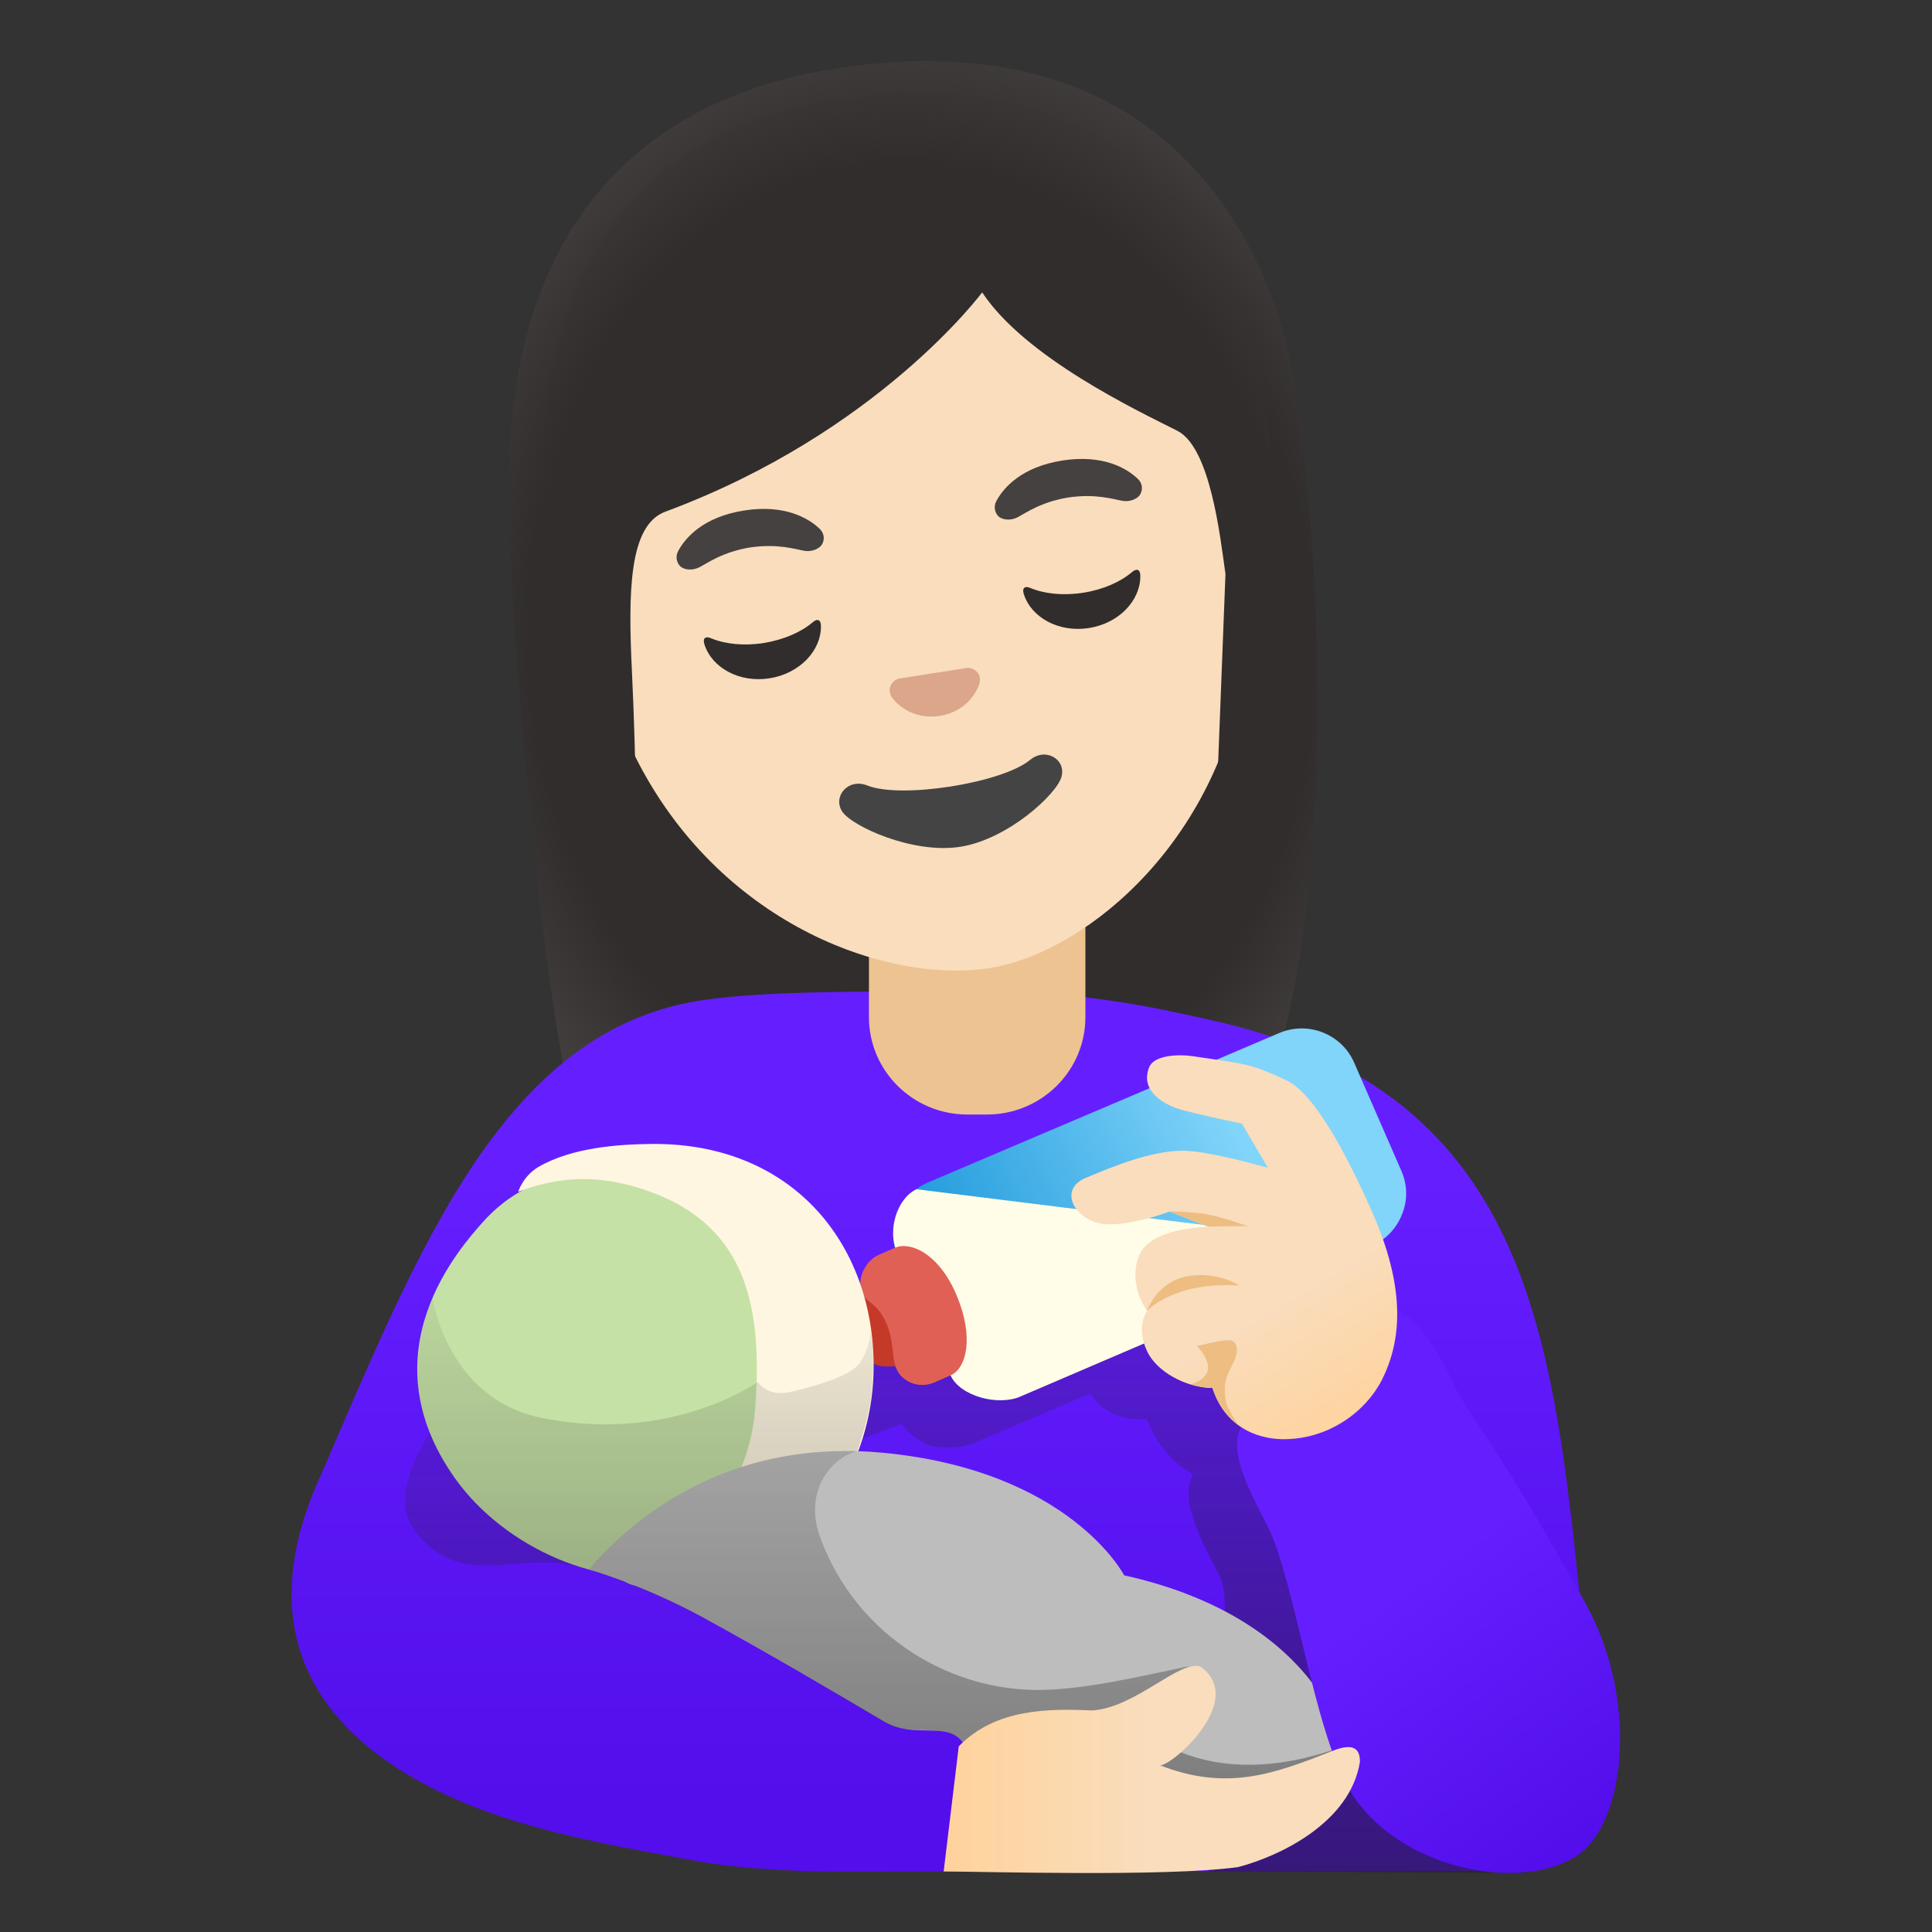
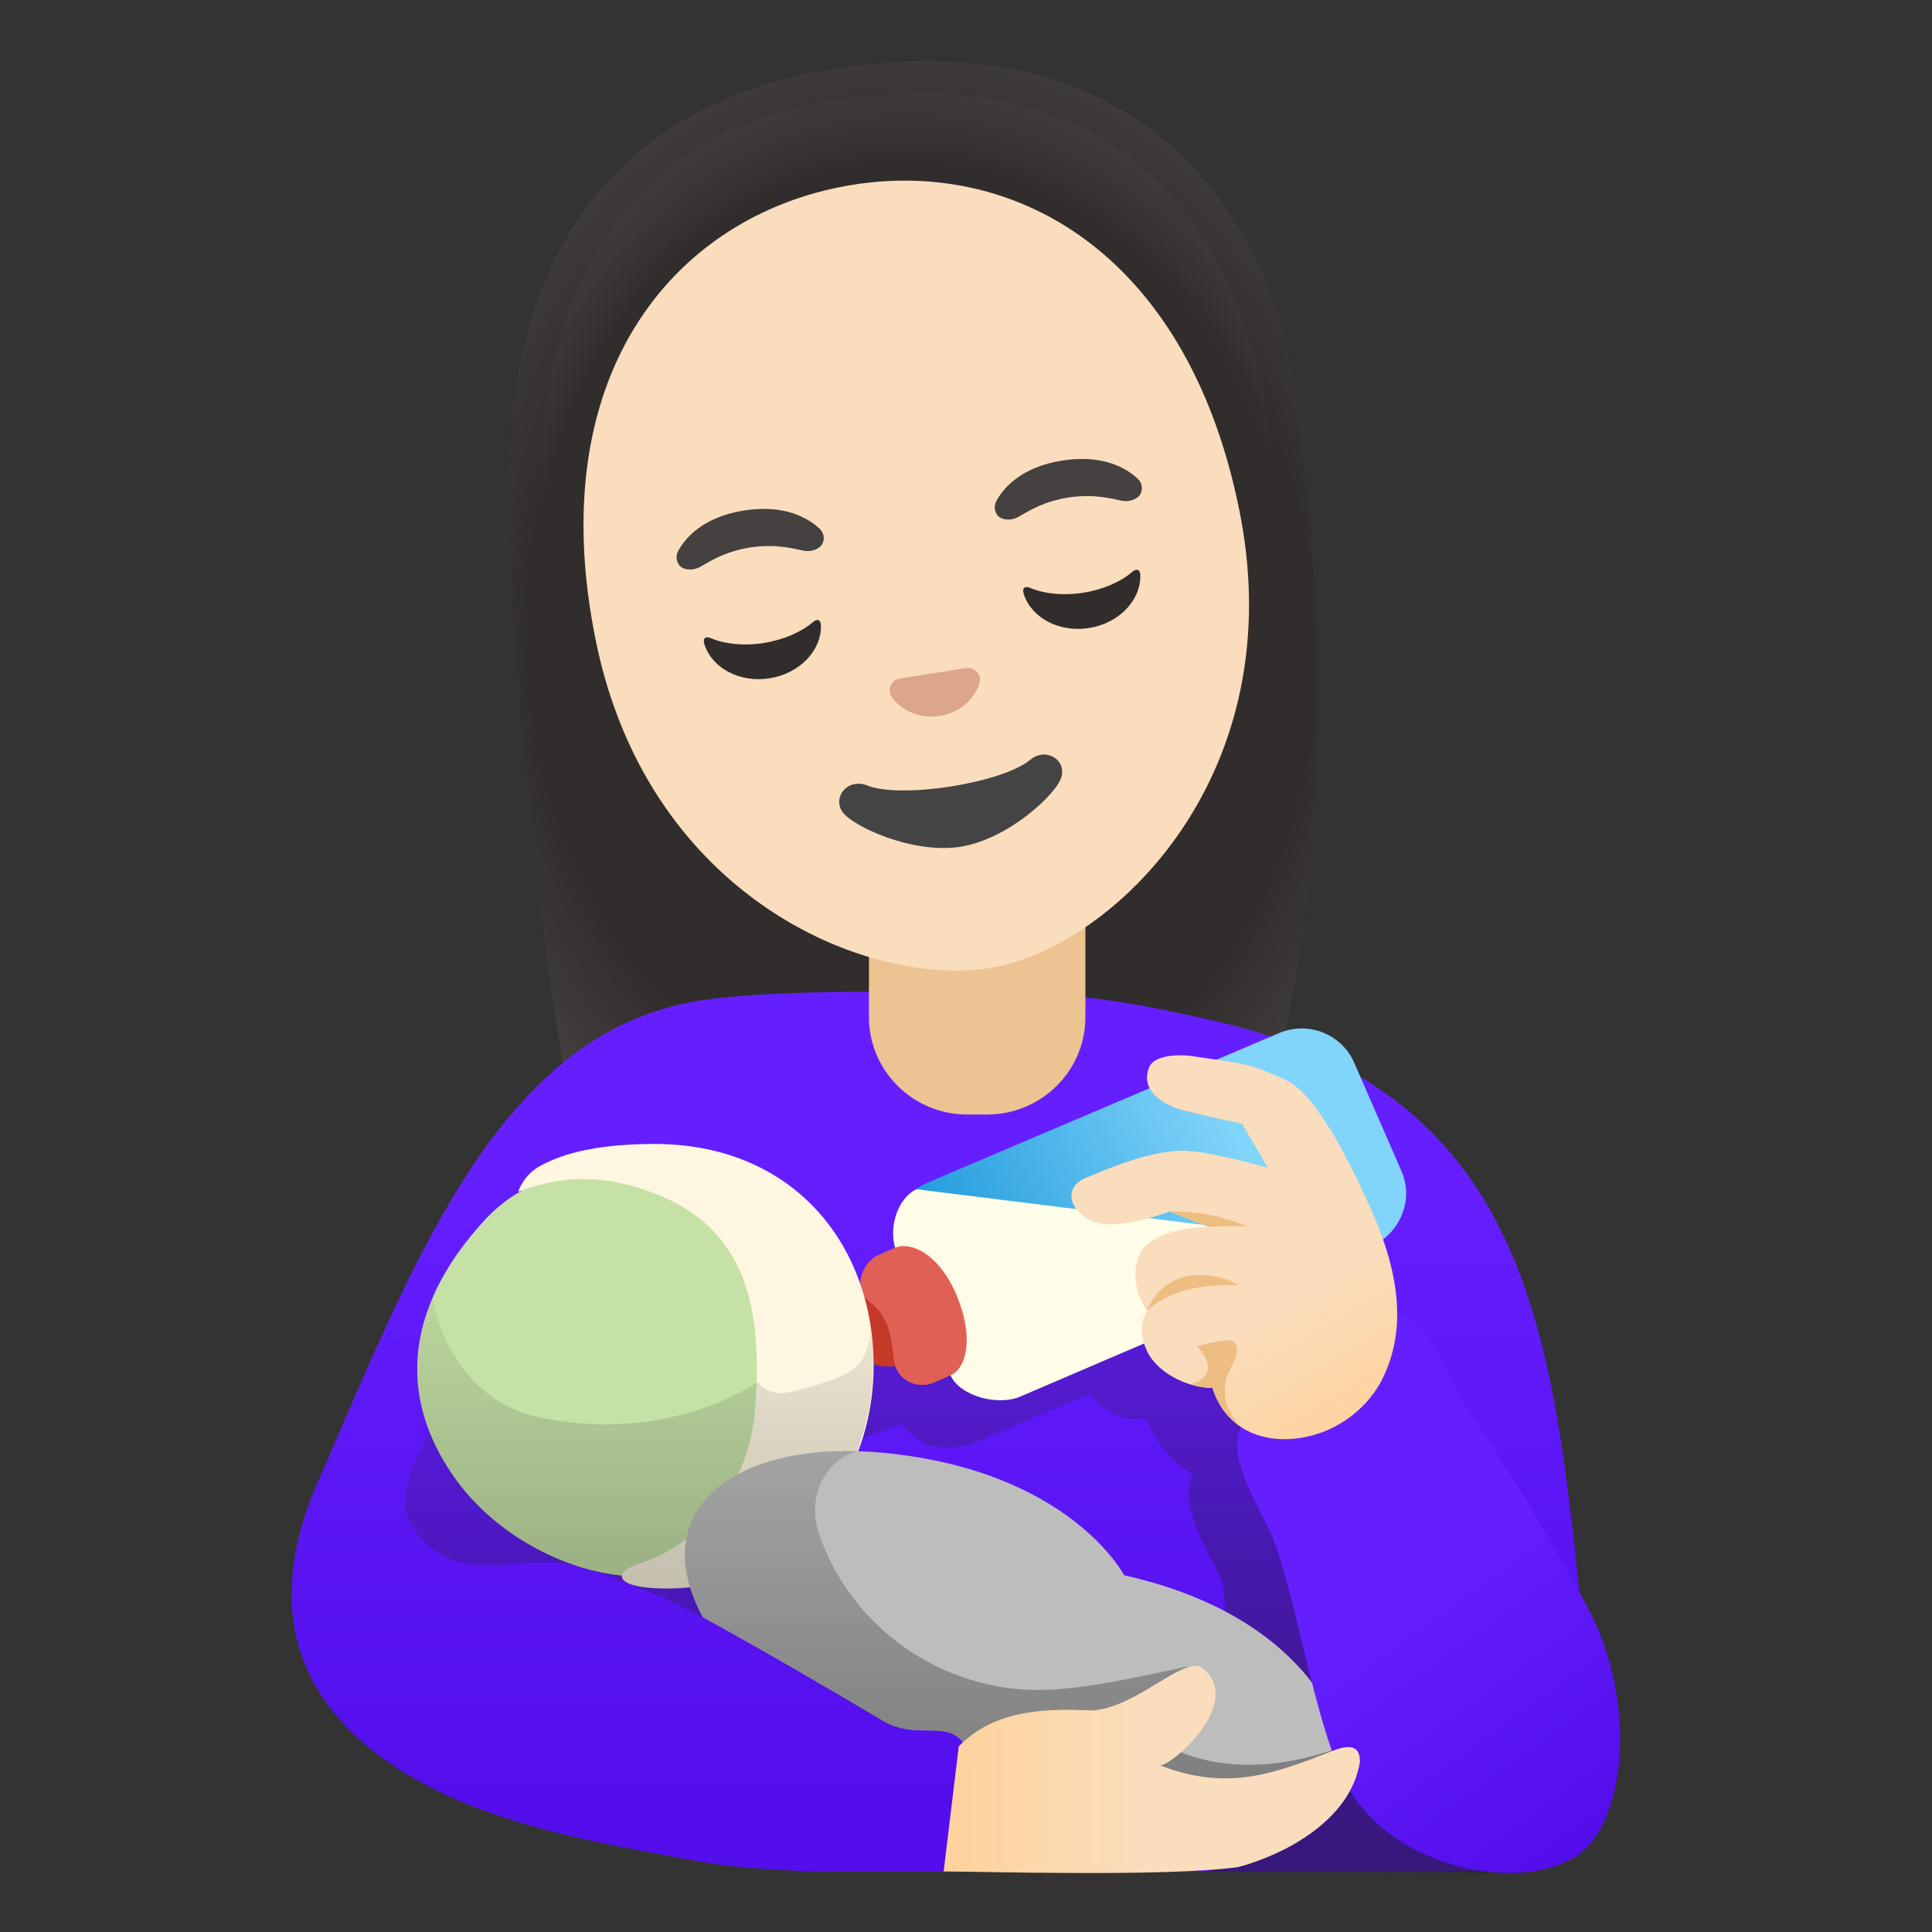
<svg xmlns="http://www.w3.org/2000/svg" version="1.1" id="Layer_1" x="0px" y="0px" viewBox="0 0 128 128" style="enable-background:new 0 0 128 128;" xml:space="preserve">
  <rect x="0" y="0" width="128" height="128" fill="#333333" stroke="none" />
  <path id="hair" style="fill:#312D2D;" d="M85.74,25.38c-0.06-0.36-2.51-21.33-24.33-21.33c-1.64,0-3.39,0.12-5.25,0.37  C32.57,7.64,33.74,29.39,33.7,33.56s2.16,38.32,6.03,45.82c1.52,2.93,5.52,3.69,9.26,3.69c4.02,0,7.74-0.88,7.74-0.88l11.01-1.75  l8.59-1.34c0,0,4.67-0.81,6.64-4.72C87.96,64.54,88.25,41.31,85.74,25.38z" />
  <radialGradient id="hairHighlights_2_" cx="61.078" cy="85.558" r="42.127" gradientTransform="matrix(-0.062 -0.998 -0.812 0.05 134.295 99.098)" gradientUnits="userSpaceOnUse">
    <stop offset="0.758" style="stop-color:#454140;stop-opacity:0" />
    <stop offset="1" style="stop-color:#454140" />
  </radialGradient>
  <path id="hairHighlights_1_" style="fill:url(#hairHighlights_2_);" d="M85.74,25.38c-0.06-0.36-2.51-21.33-24.33-21.33  c-1.64,0-3.39,0.12-5.25,0.37C32.57,7.64,33.74,29.39,33.7,33.56s2.16,38.32,6.03,45.82c1.52,2.93,5.52,3.69,9.26,3.69  c4.02,0,7.74-0.88,7.74-0.88l11.01-1.75l8.59-1.34c0,0,4.67-0.81,6.64-4.72C87.96,64.54,88.25,41.31,85.74,25.38z" />
  <g id="shirt_1_">
    <linearGradient id="SVGID_1_" gradientUnits="userSpaceOnUse" x1="62.25" y1="50.293" x2="62.25" y2="8.711" gradientTransform="matrix(1 0 0 -1 0 128)">
      <stop offset="0" style="stop-color:#651FFF" />
      <stop offset="1" style="stop-color:#530EEB" />
    </linearGradient>
    <path style="fill:url(#SVGID_1_);" d="M101.26,123.96c-4.33,0-40.46,0.04-45.29,0.04s-8.11-0.39-9.62-0.67   c-7.08-1.29-14.76-2.53-20.62-6.58c-4.48-3.09-9.13-8.83-4.49-18.98c6.47-14.92,12.14-29.64,25.4-31.52   c4.44-0.63,10.97-0.56,18.3-0.56s12.16,1.21,15.22,1.88c21.85,4.79,22.77,21.98,24.77,40.68   C104.93,108.25,106.64,123.96,101.26,123.96z" />
  </g>
  <path id="neck" style="fill:#EDC391;" d="M64.74,59.51h-7.17v7.88c0,3.56,2.92,6.45,6.52,6.45h1.3c3.6,0,6.52-2.89,6.52-6.45v-7.88  L64.74,59.51z" />
  <path id="head" style="fill:#F9DDBD;" d="M82.1,33.76C78.93,18.1,69,11.54,58.99,11.99c-1.14,0.05-2.28,0.19-3.42,0.42  c-11.07,2.25-19.65,12.56-16.1,30.02c2.85,14.02,13.22,20.55,21.31,21.69c1.14,0.16,2.22,0.21,3.24,0.17  c0.72-0.03,1.4-0.11,2.03-0.24c1.54-0.31,3.2-0.98,4.86-1.98C77.93,57.87,84.95,47.8,82.1,33.76z" />
  <g id="eyebrows_1_">
    <path style="fill:#454140;" d="M54.31,35.04c-0.73-0.7-2.3-1.64-5-1.22c-2.7,0.42-3.91,1.8-4.38,2.69   c-0.21,0.39-0.08,0.79,0.14,1.01c0.21,0.2,0.74,0.33,1.27,0.06s1.53-1.01,3.35-1.31c1.83-0.27,3.01,0.12,3.59,0.22   s1.06-0.19,1.19-0.44C54.63,35.77,54.63,35.35,54.31,35.04z" />
    <path style="fill:#454140;" d="M75.39,31.73c-0.73-0.7-2.3-1.64-5-1.22c-2.7,0.42-3.91,1.8-4.38,2.69   c-0.21,0.39-0.08,0.79,0.14,1.01c0.21,0.2,0.75,0.33,1.27,0.06s1.53-1.01,3.35-1.31c1.83-0.27,3.01,0.12,3.59,0.22   c0.59,0.1,1.06-0.19,1.19-0.44C75.71,32.45,75.71,32.04,75.39,31.73z" />
  </g>
  <path id="mouth_1_" style="fill:#444444;" d="M68.24,50.35c-1.85,1.53-8.54,2.59-10.78,1.69c-1.28-0.51-2.31,0.74-1.66,1.73  c0.64,0.97,4.68,2.83,7.83,2.33c3.16-0.5,6.38-3.49,6.69-4.62C70.66,50.35,69.31,49.47,68.24,50.35z" />
  <path id="nose_1_" style="fill:#DBA689;" d="M64.29,44.27c-0.07-0.02-0.14-0.02-0.21-0.02l-4.53,0.71c-0.07,0.02-0.13,0.05-0.2,0.08  c-0.38,0.23-0.54,0.69-0.28,1.12s1.37,1.55,3.19,1.27c1.82-0.29,2.52-1.7,2.64-2.19C65.02,44.76,64.73,44.37,64.29,44.27z" />
  <g id="eyes_1_">
    <path style="fill:#312D2D;" d="M50.61,42.6c-1.33,0.21-2.58,0.07-3.49-0.31c-0.39-0.17-0.58,0-0.45,0.4   c0.5,1.57,2.33,2.56,4.31,2.25c1.98-0.31,3.42-1.81,3.41-3.46c0-0.42-0.23-0.53-0.55-0.25C53.09,41.87,51.95,42.38,50.61,42.6z" />
    <path style="fill:#312D2D;" d="M71.77,39.27c-1.33,0.21-2.58,0.07-3.49-0.31c-0.39-0.17-0.58,0-0.45,0.4   c0.5,1.57,2.33,2.56,4.31,2.25c1.98-0.31,3.42-1.81,3.41-3.46c0-0.42-0.23-0.52-0.55-0.25C74.25,38.54,73.11,39.06,71.77,39.27z" />
  </g>
  <linearGradient id="shadow_x5F_body_1_" gradientUnits="userSpaceOnUse" x1="78.158" y1="-17.563" x2="78.158" y2="54.265" gradientTransform="matrix(1 0 0 -1 0 128)">
    <stop offset="0" style="stop-color:#212121;stop-opacity:0.8" />
    <stop offset="1" style="stop-color:#212121;stop-opacity:0" />
  </linearGradient>
  <path id="shadow_x5F_body" style="fill:url(#shadow_x5F_body_1_);" d="M101.73,109.32c-6.13-10.97-7.86-12.56-8.72-14.48  c-1.43-3.21-2.86-4.48-3.93-4.94c-0.12-1.22-0.42-2.69-0.83-4.48c0.63-0.43,1.12-1.03,1.41-1.75c0.37-0.94,0.35-1.97-0.05-2.9  l-3.12-7.15c-0.4-0.93-32.52,12.8-32.52,12.8c-1.05,1.75-1.45,3.29-0.13,6.17c0.77,1.68,2.53,3.04,2.9,2.88l3.01-1.14h0  c0.42,0.62,1.02,1.1,1.74,1.38c0.28,0.11,1.41,0.41,2.9-0.05l7.83-3.33c0,0,0,0,0,0c1.08,1.59,2.7,1.77,3.76,1.68  c0,0,0.84,2.53,3.08,3.65c-1.05,1.65,0.71,4.72,1.7,6.68c1.53,3.02-1.87,14.28-0.67,19.65l21.19,0.1  C102.94,120.72,104.67,114.57,101.73,109.32z" />
  <g id="bottle_2_">
    <linearGradient id="SVGID_2_" gradientUnits="userSpaceOnUse" x1="82.942" y1="50.78" x2="57.032" y2="38.409" gradientTransform="matrix(1 0 0 -1 0 128)">
      <stop offset="0" style="stop-color:#81D4FA" />
      <stop offset="1" style="stop-color:#0288D1" />
    </linearGradient>
    <path style="fill:url(#SVGID_2_);" d="M92.84,77.56l-3.12-7.15c-0.4-0.93-1.15-1.64-2.09-2.01c-0.94-0.37-1.97-0.35-2.9,0.05   l-23.27,9.9c-1.91,0.83-2.79,3.07-1.96,4.98l3.12,7.15c0.4,0.93,1.15,1.64,2.09,2.01c0.28,0.11,0.56,0.18,0.85,0.23   c0.69,0.1,1.39,0,2.05-0.28l23.27-9.9l0,0c0.93-0.4,1.64-1.15,2.01-2.09C93.27,79.51,93.25,78.49,92.84,77.56z" />
    <path style="fill:#FFFDE7;" d="M60.72,78.79c-1.3,0.61-1.93,2.72-1.31,4.13l3.57,8.2c0.62,1.41,3.2,2.03,4.61,1.41l23.29-9.99   L60.72,78.79z" />
    <path style="fill:#C53929;" d="M57.72,85.15c0.48-0.13,1.11-0.07,1.4,0.32c0.33,0.45,0.56,1.16,0.8,1.68   c0.41,0.9,0.68,1.84,0.66,2.83c0,0.11-0.01,0.24-0.1,0.32c-0.06,0.06-0.15,0.08-0.24,0.1c-0.54,0.11-1.1,0.15-1.65,0.13   c-1.1-0.04-1.68-1.01-2.02-1.96c-0.21-0.6-0.31-1.24-0.19-1.86c0.13-0.62,0.51-1.2,1.07-1.48C57.54,85.21,57.62,85.18,57.72,85.15z   " />
    <path style="fill:#E06055;" d="M62.98,91.12l-1.1,0.48c-0.74,0.32-1.66,0.14-2.2-0.46c-0.52-0.58-0.48-1.37-0.59-2.12   c-0.14-0.98-0.49-1.87-1.14-2.49c-0.19-0.18-0.42-0.33-0.6-0.52c-0.81-0.87-0.12-2.44,0.84-2.86c0,0,1.1-0.48,1.1-0.48   c1.05-0.46,2.97,0.43,4.11,3.2C64.54,88.62,64.03,90.66,62.98,91.12z" />
  </g>
  <g id="baby">
    <g>
      <path style="fill:#C5E1A5;" d="M55.01,93.21c-0.61,5.16-4.88,9.56-9.81,10.89c-5.22,1.42-11.79-1.59-15.02-6.11    c-6.03-8.42,0.41-15.43,1.79-17c3.44-3.9,8.52-3.83,12.54-3.58C52.75,77.92,55.85,86.18,55.01,93.21z" />
    </g>
    <path style="fill:#FEF6E0;" d="M43.17,75.79c-2.08,0.02-5.26,0.21-7.51,1.53c-1.01,0.6-1.33,1.64-1.33,1.64   c2.7-1.03,5.43-1.22,8.81,0.02c6.35,2.33,7.42,7.71,6.88,14.47c-0.39,4.89-3.63,8.85-7.57,10.11c-1.84,0.59-1.68,1.48,0.72,1.65   c8.65,0.6,14.71-6.59,14.71-14.71C57.88,82.38,52.46,75.7,43.17,75.79z" />
    <g>
-       <path style="fill:#BDBDBD;" d="M58.52,96.25c12.38,1.19,15.96,8.12,15.96,8.12c12.41,2.75,15.66,11,14.67,14.74    c0,0-5.68,3.34-9.22,3.41c-5.11,0.11-10.24,0.16-15.33-0.07c0,0,0.78-5.66-1.08-7.3c-1.13-0.99-3.08,0.01-4.96-1.1    c-3.15-1.86-7.96-4.71-12-6.9c-4.02-2.18-7.55-3.17-7.55-3.17C42.6,99.8,49.03,95.34,58.52,96.25z" />
+       <path style="fill:#BDBDBD;" d="M58.52,96.25c12.38,1.19,15.96,8.12,15.96,8.12c12.41,2.75,15.66,11,14.67,14.74    c0,0-5.68,3.34-9.22,3.41c-5.11,0.11-10.24,0.16-15.33-0.07c0,0,0.78-5.66-1.08-7.3c-1.13-0.99-3.08,0.01-4.96-1.1    c-3.15-1.86-7.96-4.71-12-6.9C42.6,99.8,49.03,95.34,58.52,96.25z" />
    </g>
    <linearGradient id="SVGID_3_" gradientUnits="userSpaceOnUse" x1="57.875" y1="5.86" x2="57.875" y2="47.721" gradientTransform="matrix(1 0 0 -1 0 128)">
      <stop offset="0.1" style="stop-color:#212121;stop-opacity:0.4" />
      <stop offset="1" style="stop-color:#252525;stop-opacity:0" />
    </linearGradient>
    <path style="fill:url(#SVGID_3_);" d="M28.66,86c0,0,0.94,6.67,7.23,7.94c8.62,1.74,14.32-2.39,14.32-2.39s0.6,1.05,2.22,0.66   c1.3-0.31,4.01-1.01,4.6-2c0.79-1.31,0.65-2.45,0.65-2.45c-0.04,0.46,0.12,1.01,0.14,1.48c0.06,1.25,0.01,2.52-0.18,3.76   c-0.19,1.26-0.83,3.12-0.83,3.12c-1.81,0.5-3.56,2.71-2.48,5.71c2.4,6.61,8.86,10.5,15.36,10.11c2.8-0.17,5.54-0.81,8.28-1.38   c0.48-0.1,1.14-0.31,1.42,0.08c1.12,1.56-1.49,4.17-2.22,4.96c5.44,2.89,11.43,0.13,11.69,0.17s-3.04,3.68-9.12,3.68   c-2.88,0-5.61-1.11-8.37-1.83c-2.7-0.71-5.98,0.09-7.61-2.19c-0.99-1.38-3.36-0.31-5.08-1.29c-3.38-1.94-11.33-6.85-15.13-8.44   c-3.24-1.35-3.93-1.54-5.19-1.89c-4.09-1.14-7.83,1.72-10.95-2.49c-1.75-2.36,1.06-6.37,1.06-6.37C26.57,90.38,28.66,86,28.66,86z" />
  </g>
  <linearGradient id="shirt_2_" gradientUnits="userSpaceOnUse" x1="93.043" y1="22.89" x2="107.468" y2="2.881" gradientTransform="matrix(1 0 0 -1 0 128)">
    <stop offset="0" style="stop-color:#651FFF" />
    <stop offset="0.817" style="stop-color:#530EEB" />
  </linearGradient>
  <path id="shirt" style="fill:url(#shirt_2_);" d="M83.37,93.62c-2.92,1.13-0.58,5.14,0.62,7.51c1.76,3.46,3.04,13.41,5.37,17.38  c3.18,5.42,11.6,6.95,15.25,4.34c3.02-2.16,4.05-10.16,0.37-16.75c-6.13-10.97-7.86-12.56-8.72-14.48  c-2.84-6.38-5.69-5.08-5.69-5.08L83.37,93.62z" />
  <linearGradient id="hand_1_" gradientUnits="userSpaceOnUse" x1="62.512" y1="10.761" x2="90.095" y2="10.761" gradientTransform="matrix(1 0 0 -1 0 128)">
    <stop offset="0" style="stop-color:#FFD29C" />
    <stop offset="0.5" style="stop-color:#F9DDBD" />
  </linearGradient>
  <path id="hand_4_" style="fill:url(#hand_1_);" d="M90.1,116.71c0-0.64-0.23-1.34-1.79-0.72c-3.95,1.57-7.07,2.7-11.52,0.94  c0.47,0.41,5.95-4.21,2.75-6.51c-1.37-0.49-4.27,2.69-7.14,2.9c-2.88-0.11-6.39-0.17-8.88,2.38l-1,8.29c2.56,0,14.73,0.37,19.5-0.29  l0,0C84.83,122.97,89.48,120.72,90.1,116.71z" />
  <g id="hand_2_">
    <linearGradient id="hand_x5F_fill_2_" gradientUnits="userSpaceOnUse" x1="97.161" y1="-46.797" x2="83.964" y2="-30.636" gradientTransform="matrix(0.99 0.143 0.143 -0.99 0.379 34.994)">
      <stop offset="0" style="stop-color:#FFD29C" />
      <stop offset="0.5" style="stop-color:#F9DDBD" />
    </linearGradient>
    <path id="hand_x5F_fill_1_" style="fill:url(#hand_x5F_fill_2_);" d="M78.99,69.97c-0.89-0.13-2.54-0.08-2.86,0.75   c-0.64,1.63,1.12,2.55,2.3,2.85c1.84,0.47,3.85,0.87,3.85,0.87L84,77.37c0,0-3.77-1.09-5.5-1.13c-2.2-0.05-4.91,1.11-6.55,1.79   c-2.03,0.83-0.56,3.13,1.6,3.09c1.83-0.04,3.94-0.85,3.94-0.85l2.55,1c-1.08,0.07-4.01,0.28-4.62,2.03   C74.75,85.23,76,86.84,76,86.84s-0.78,1.03,0,2.69c0.63,1.33,2.52,2.4,4.33,2.43c0.93,2.88,3.39,3.41,4.79,3.39   c2.97-0.03,5.41-1.86,6.47-4c1.26-2.56,1.57-5.97-0.7-11.1c-1.33-3-3.63-7.71-5.63-8.66C82.79,70.42,82.49,70.5,78.99,69.97z" />
    <path id="tone_2_" style="fill:#EDBD82;" d="M78.88,91.72c0.47,0.14,0.96,0.23,1.45,0.24c0.38,1.19,1.03,1.96,1.76,2.48   c-0.28-0.31-0.78-1.22-0.83-1.42c-0.28-1.27-0.03-1.81,0.38-2.58c0.41-0.77,0.39-1.32,0.08-1.56c-0.37-0.29-2.04,0.26-2.43,0.29   c0,0,1.1,1.06,0.63,1.86C79.68,91.41,79.26,91.62,78.88,91.72z" />
    <path id="tone_1_" style="fill:#EDBD82;" d="M76,86.84c0,0,1.76-1.95,6.1-1.67c0,0-1.32-0.9-3.22-0.65   C76.65,84.82,76,86.84,76,86.84z" />
    <path id="tone" style="fill:#EDBD82;" d="M80.04,81.26l2.62-0.03c0,0-1.71-0.6-2.69-0.78c-0.98-0.17-2.48-0.19-2.48-0.19   L80.04,81.26z" />
  </g>
-   <path id="hair_1_" style="fill:#312D2D;" d="M84.02,28.17C83.46,23.11,79.61,3.3,55.9,6.55c-22,3.02-20.2,25.08-19.92,30.02  c0.21,3.7,0.71,10.99,1.22,15.06c0.53,4.28,4.98,5.2,4.98,5.2s-0.02-6.26-0.31-12.28c-0.26-5.34-0.21-9.75,2.21-10.65  c14.11-5.23,20.99-14.53,20.99-14.53c2.87,4.33,10.26,7.82,12.93,9.17c2.19,1.11,2.84,7,3.19,9.49L80.5,55.82  c0,0,4.35-2.65,4.65-7.04C85.44,44.75,84.58,33.23,84.02,28.17z" />
  <radialGradient id="hairHighlights_3_" cx="60.663" cy="86.748" r="43.133" gradientTransform="matrix(-0.086 -0.996 -0.825 0.071 137.497 95.457)" gradientUnits="userSpaceOnUse">
    <stop offset="0.701" style="stop-color:#454140;stop-opacity:0" />
    <stop offset="0.991" style="stop-color:#454140" />
  </radialGradient>
  <path id="hairHighlights" style="fill:url(#hairHighlights_3_);" d="M84.02,28.17C83.46,23.11,79.61,3.3,55.9,6.55  c-22,3.02-20.2,25.08-19.92,30.02c0.21,3.7,0.71,10.99,1.22,15.06c0.53,4.28,4.98,5.2,4.98,5.2s-0.02-6.26-0.31-12.28  c-0.26-5.34-0.21-9.75,2.21-10.65c14.11-5.23,20.99-14.53,20.99-14.53c2.87,4.33,10.26,7.82,12.93,9.17c2.19,1.11,2.84,7,3.19,9.49  L80.5,55.82c0,0,4.35-2.65,4.65-7.04C85.44,44.75,84.58,33.23,84.02,28.17z" />
</svg>